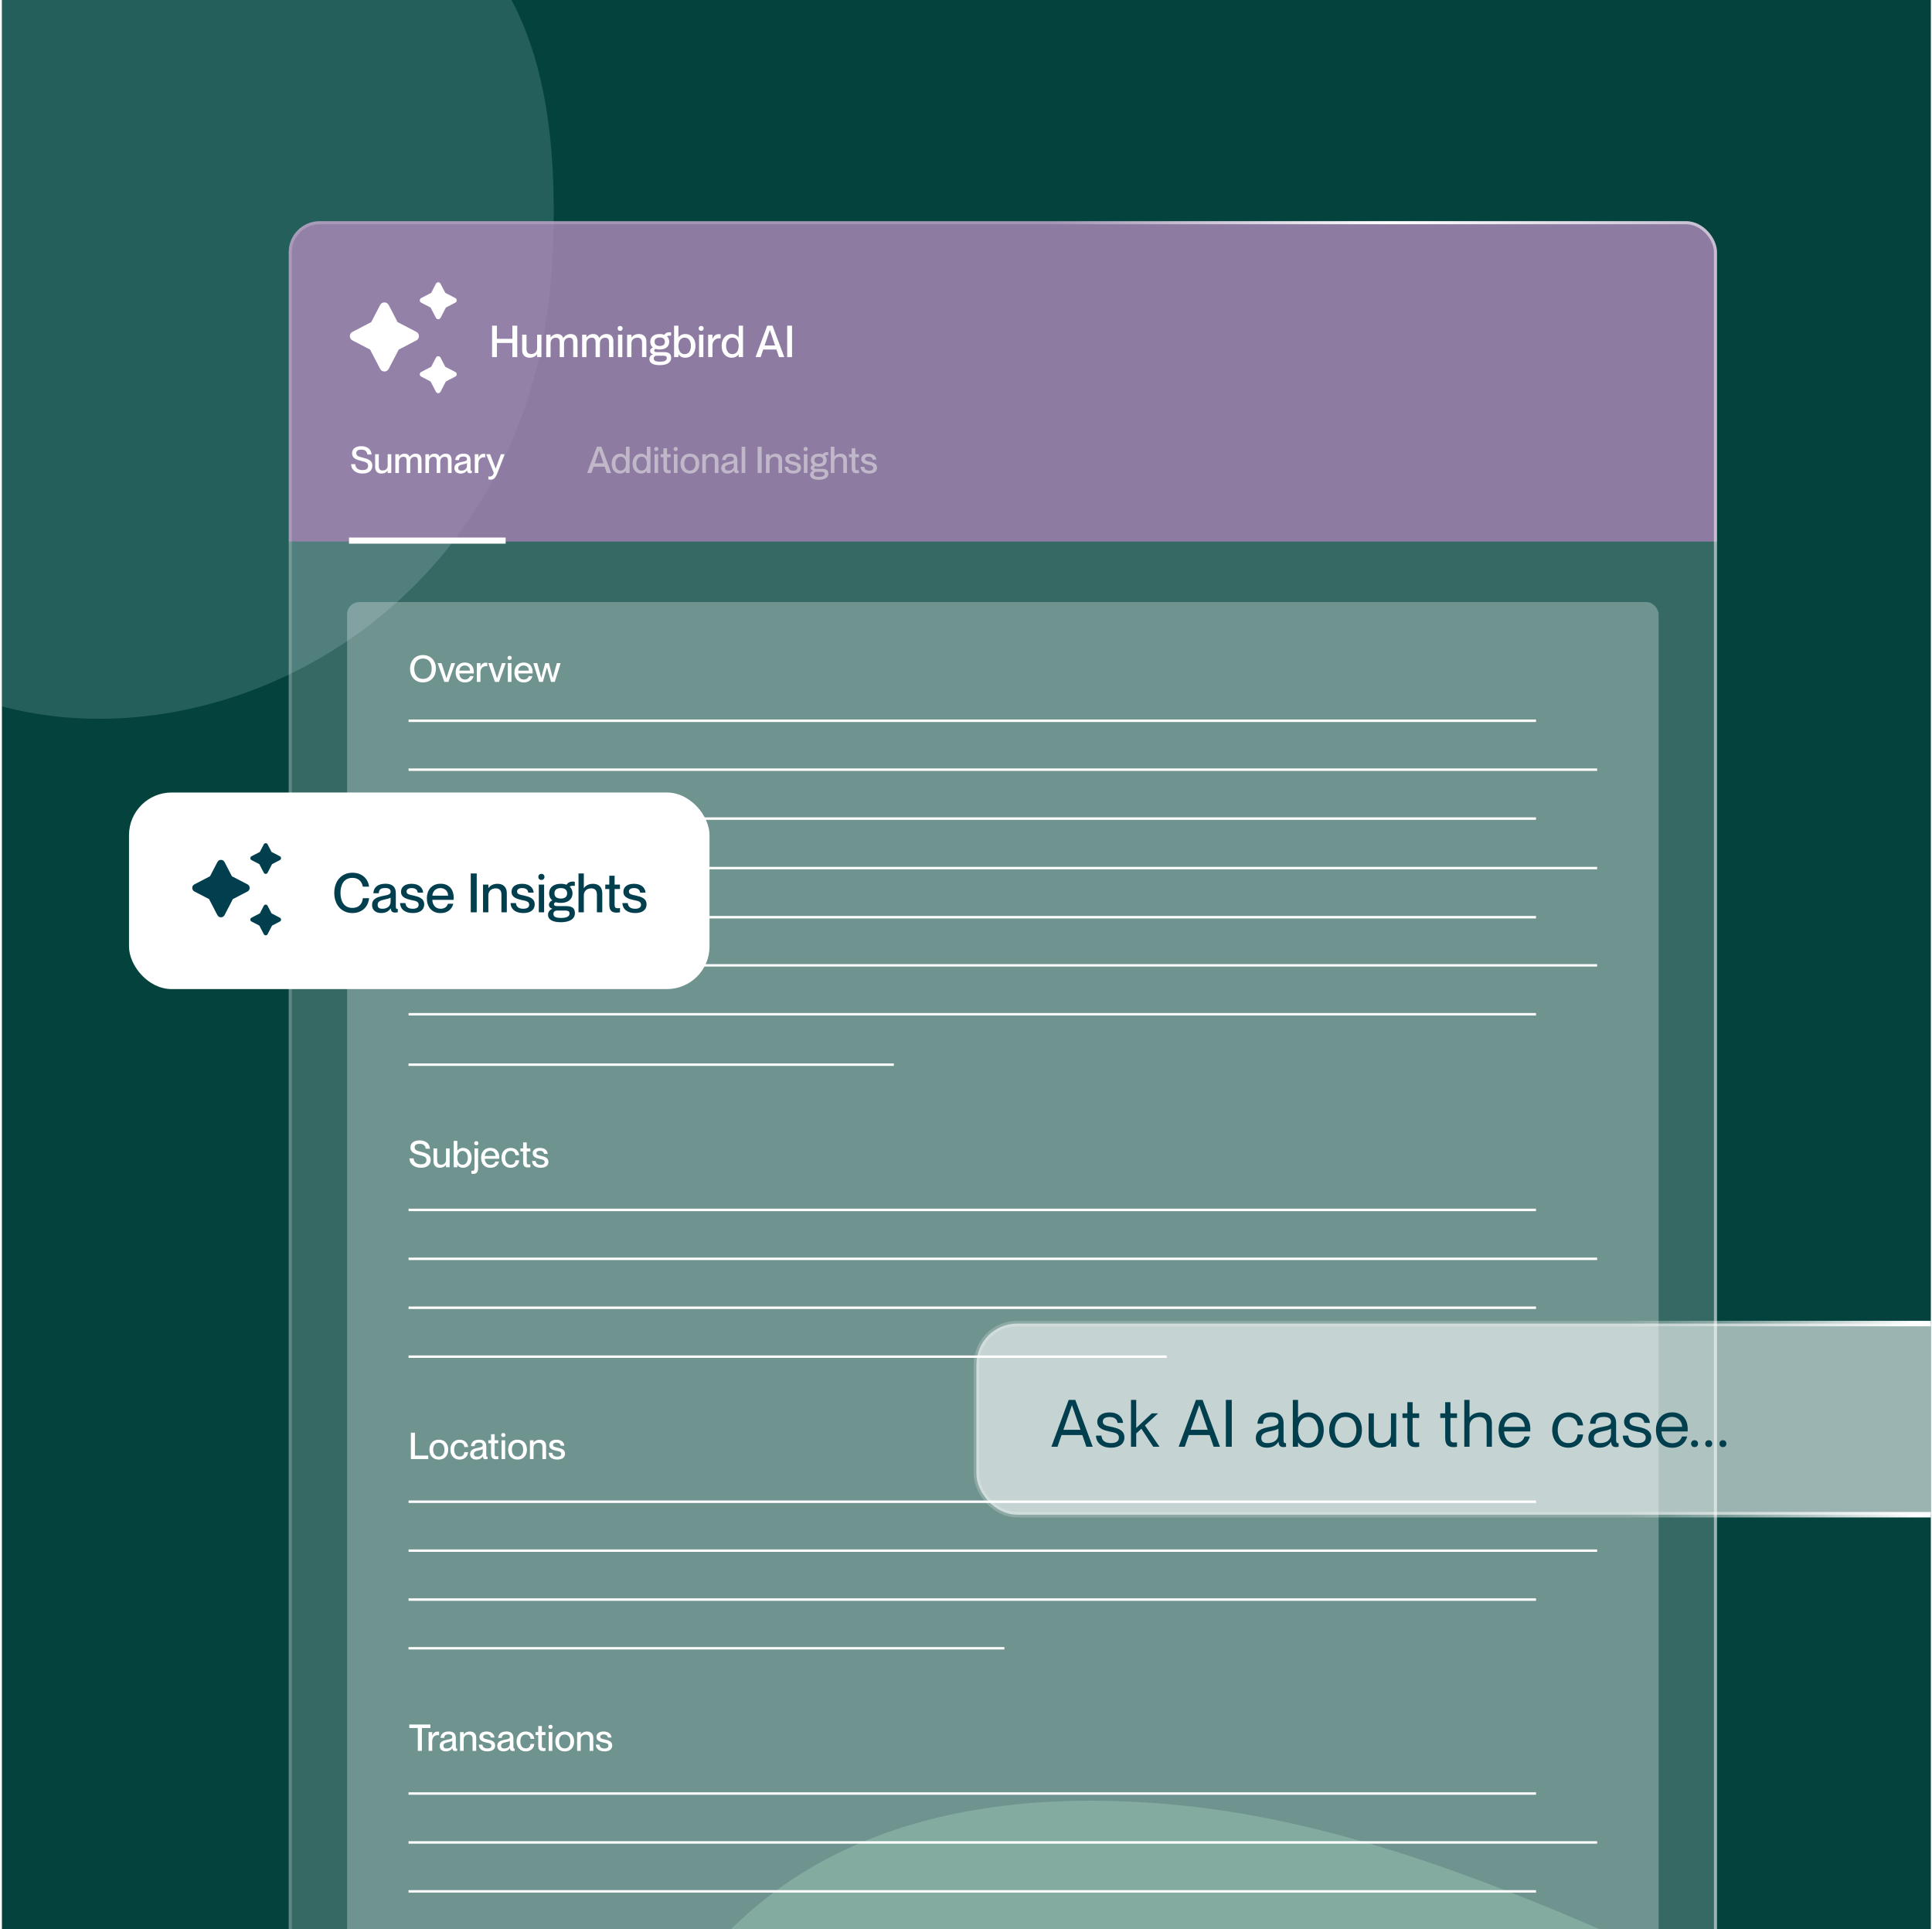
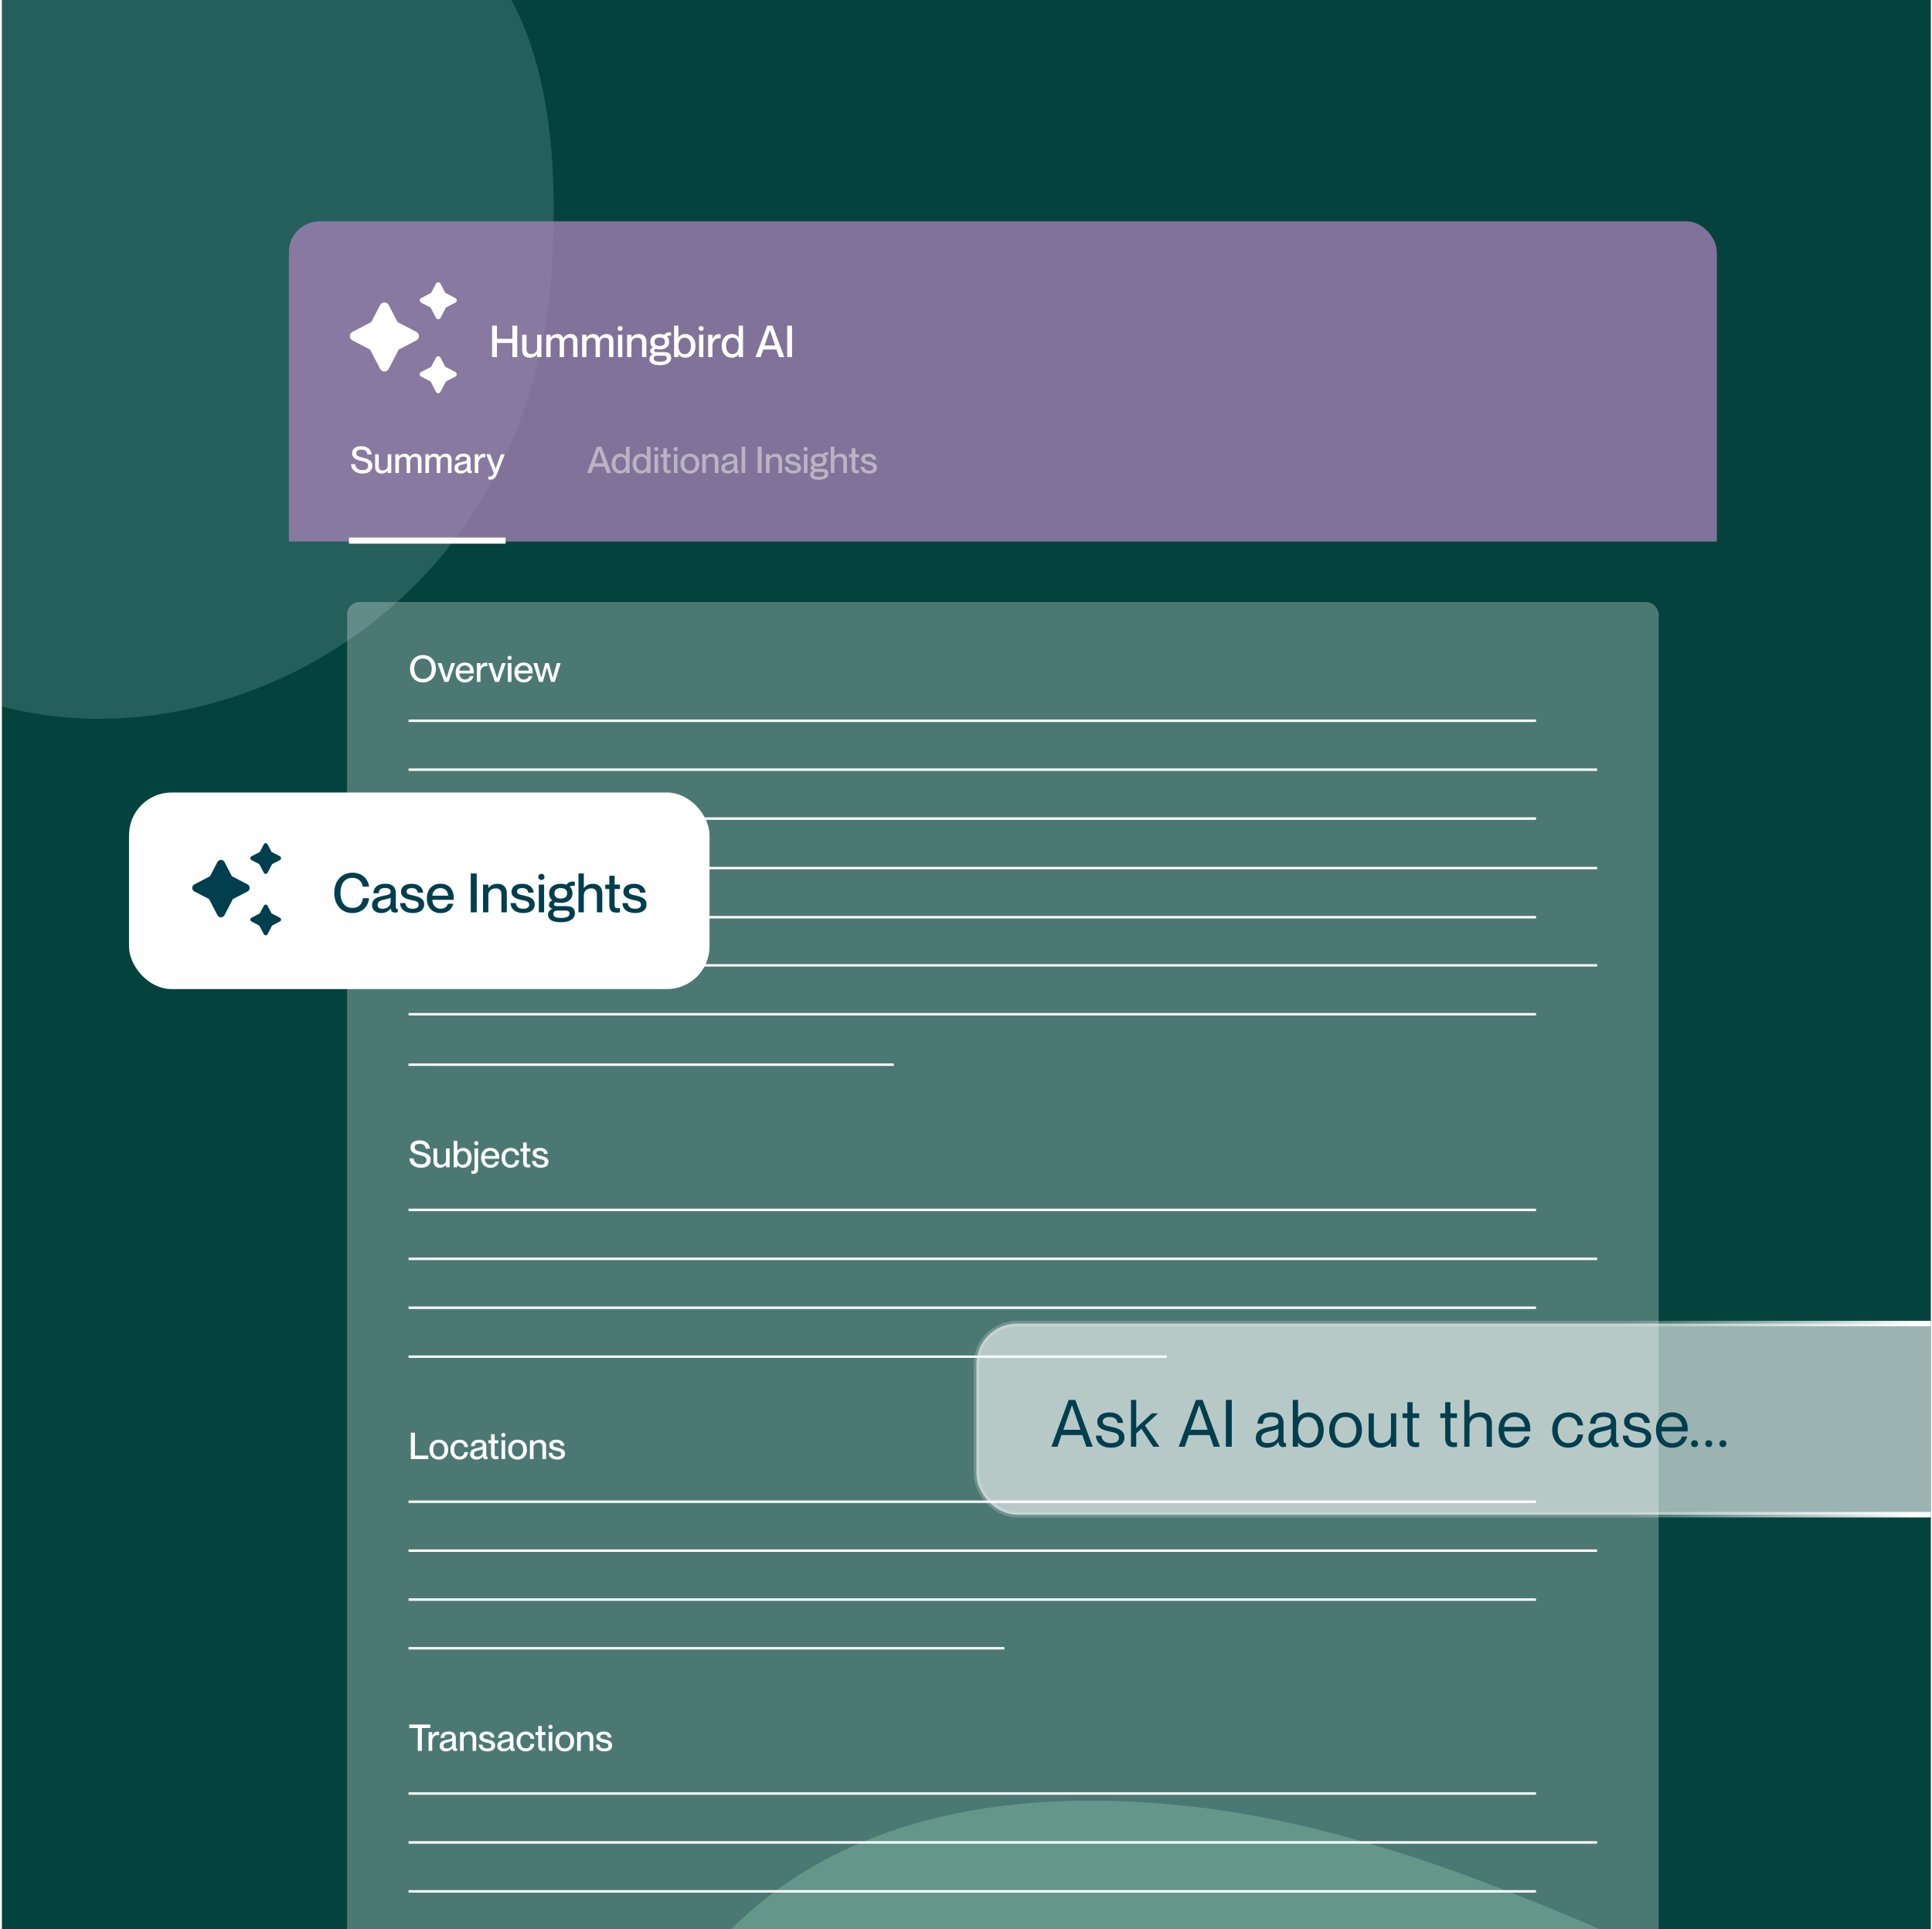
<svg xmlns="http://www.w3.org/2000/svg" width="629" height="628" viewBox="0 0 629 628" fill="none">
  <g clip-path="url(#clip0_771_10681)">
    <rect width="628" height="628" transform="translate(0.621)" fill="#04433D" />
    <g opacity="0.17" filter="url(#filter0_f_771_10681)">
      <path d="M179.74 86.51C171.15 233.995 -2.096 278.384 -60.798 185.31C-144.796 102.738 -268.692 -104.219 -92.297 -271.464C128.196 -480.52 466.095 -271.464 441.755 -169.799C417.414 -68.135 161.127 -192.71 126.764 -101.068C92.401 -9.427 188.33 -60.975 179.74 86.51Z" fill="#C2E5F1" />
    </g>
    <g opacity="0.6" filter="url(#filter1_f_771_10681)">
      <path d="M383.389 587.633C205.387 570.59 180.77 712.613 194.026 803.507C517.838 1371.6 1165.46 994.765 1447.61 875.466C1729.77 756.167 1396.49 235.416 1065.1 138.84C733.712 42.264 957.162 517.568 849.224 659.591C741.287 801.614 561.391 604.675 383.389 587.633Z" fill="url(#paint0_linear_771_10681)" />
    </g>
    <g clip-path="url(#clip1_771_10681)">
-       <rect x="94" y="72" width="465" height="629" rx="10.066" fill="white" fill-opacity="0.2" />
      <g opacity="0.75">
        <rect width="465" height="104.307" transform="translate(94 72)" fill="#AA81B7" />
      </g>
      <g opacity="0.3">
        <rect x="113" y="196" width="427" height="505" rx="3.981" fill="#F4F4F1" />
      </g>
      <line x1="133.016" y1="234.645" x2="500.079" y2="234.645" stroke="white" stroke-width="0.796" />
      <line x1="133.016" y1="250.571" x2="519.985" y2="250.571" stroke="white" stroke-width="0.796" />
      <line x1="133.016" y1="282.602" x2="519.985" y2="282.602" stroke="white" stroke-width="0.796" />
      <line x1="133.016" y1="266.493" x2="500.079" y2="266.493" stroke="white" stroke-width="0.796" />
      <line x1="133.016" y1="298.602" x2="500.079" y2="298.602" stroke="white" stroke-width="0.796" />
      <line x1="133.016" y1="314.27" x2="519.985" y2="314.27" stroke="white" stroke-width="0.796" />
      <line x1="133.016" y1="330.192" x2="500.079" y2="330.192" stroke="white" stroke-width="0.796" />
      <line x1="133" y1="346.602" x2="291" y2="346.602" stroke="white" stroke-width="0.796" />
      <line x1="133.016" y1="393.891" x2="500.079" y2="393.891" stroke="white" stroke-width="0.796" />
      <line x1="133.016" y1="488.891" x2="500.079" y2="488.891" stroke="white" stroke-width="0.796" />
      <line x1="133.016" y1="583.891" x2="500.079" y2="583.891" stroke="white" stroke-width="0.796" />
      <line x1="133.016" y1="409.817" x2="519.985" y2="409.817" stroke="white" stroke-width="0.796" />
      <line x1="133.016" y1="504.817" x2="519.985" y2="504.817" stroke="white" stroke-width="0.796" />
      <line x1="133.016" y1="599.817" x2="519.985" y2="599.817" stroke="white" stroke-width="0.796" />
      <line x1="133.016" y1="425.743" x2="500.079" y2="425.743" stroke="white" stroke-width="0.796" />
      <line x1="133.016" y1="520.743" x2="500.079" y2="520.742" stroke="white" stroke-width="0.796" />
      <line x1="133.016" y1="615.743" x2="500.079" y2="615.742" stroke="white" stroke-width="0.796" />
      <line x1="133.016" y1="441.664" x2="379.848" y2="441.664" stroke="white" stroke-width="0.796" />
      <line x1="133" y1="536.602" x2="327" y2="536.602" stroke="white" stroke-width="0.796" />
      <path d="M137.704 222.168C135.148 222.168 133.504 220.284 133.504 217.704C133.504 215.124 135.148 213.252 137.704 213.252C140.272 213.252 141.916 215.124 141.916 217.704C141.916 220.284 140.272 222.168 137.704 222.168ZM134.872 217.704C134.872 219.468 135.688 221.028 137.704 221.028C139.732 221.028 140.548 219.468 140.548 217.704C140.548 215.94 139.732 214.392 137.704 214.392C135.688 214.392 134.872 215.94 134.872 217.704ZM144.666 222L142.482 215.88H143.742L145.338 220.788H145.362L146.934 215.88H148.17L145.986 222H144.666ZM151.361 222.18C149.417 222.18 148.337 220.8 148.337 218.928C148.337 217.008 149.489 215.688 151.361 215.688C153.221 215.688 154.265 216.912 154.265 218.808C154.265 218.976 154.265 219.156 154.253 219.252H149.549C149.573 220.272 150.173 221.22 151.385 221.22C152.465 221.22 152.873 220.524 152.993 220.116H154.181C153.869 221.292 152.969 222.18 151.361 222.18ZM149.549 218.328H153.029C153.029 217.368 152.369 216.648 151.325 216.648C150.341 216.648 149.621 217.32 149.549 218.328ZM156.421 218.832V222H155.245V215.88H156.421V217.044H156.445C156.757 216.276 157.261 215.736 158.089 215.736C158.305 215.736 158.473 215.748 158.653 215.772V216.9C158.497 216.876 158.389 216.864 158.257 216.864C157.189 216.864 156.421 217.668 156.421 218.832ZM161.143 222L158.959 215.88H160.219L161.815 220.788H161.839L163.411 215.88H164.647L162.463 222H161.143ZM165.335 222V215.88H166.511V222H165.335ZM165.227 214.176C165.227 213.816 165.479 213.504 165.911 213.504C166.355 213.504 166.595 213.816 166.595 214.176C166.595 214.536 166.355 214.848 165.911 214.848C165.479 214.848 165.227 214.536 165.227 214.176ZM170.509 222.18C168.565 222.18 167.485 220.8 167.485 218.928C167.485 217.008 168.637 215.688 170.509 215.688C172.369 215.688 173.413 216.912 173.413 218.808C173.413 218.976 173.413 219.156 173.401 219.252H168.697C168.721 220.272 169.321 221.22 170.533 221.22C171.613 221.22 172.021 220.524 172.141 220.116H173.329C173.017 221.292 172.117 222.18 170.509 222.18ZM168.697 218.328H172.177C172.177 217.368 171.517 216.648 170.473 216.648C169.489 216.648 168.769 217.32 168.697 218.328ZM175.528 222L173.632 215.88H174.904L176.2 220.62H176.224L177.496 215.88H178.684L179.956 220.62H179.992L181.288 215.88H182.524L180.616 222H179.404L178.084 217.284H178.06L176.74 222H175.528Z" fill="white" />
      <path d="M137.08 380.168C134.908 380.168 133.372 379.04 133.288 377.108H134.656C134.752 378.26 135.436 379.04 137.044 379.04C138.412 379.04 138.844 378.44 138.844 377.66C138.844 376.568 138.004 376.412 136.444 376.016C135.1 375.656 133.624 375.224 133.624 373.592C133.624 372.104 134.776 371.252 136.624 371.252C138.58 371.252 139.852 372.248 139.984 373.976H138.604C138.472 372.944 137.884 372.38 136.624 372.38C135.556 372.38 134.992 372.776 134.992 373.52C134.992 374.48 135.904 374.684 137.008 374.96C138.664 375.38 140.224 375.776 140.224 377.588C140.224 379.064 139.216 380.168 137.08 380.168ZM143.174 380.168C142.046 380.168 141.134 379.52 141.134 378.116V373.88H142.322V377.792C142.322 378.62 142.682 379.172 143.558 379.172C144.566 379.172 145.214 378.56 145.214 377.636V373.88H146.39V380H145.214V379.232H145.19C144.866 379.7 144.23 380.168 143.174 380.168ZM150.794 380.168C149.834 380.168 149.246 379.736 148.91 379.244H148.886V380H147.71V371.42H148.886V374.6H148.91C149.246 374.168 149.834 373.7 150.794 373.7C152.354 373.7 153.542 374.924 153.542 376.94C153.542 378.956 152.354 380.168 150.794 380.168ZM148.898 376.94C148.898 378.32 149.546 379.196 150.602 379.196C151.754 379.196 152.306 378.14 152.306 376.94C152.306 375.74 151.754 374.684 150.602 374.684C149.546 374.684 148.898 375.548 148.898 376.94ZM154.195 382.172C153.943 382.172 153.763 382.148 153.463 382.1V381.128C153.667 381.152 153.763 381.164 153.931 381.164C154.303 381.164 154.483 380.96 154.483 380.276V373.88H155.659V380.324C155.659 381.632 155.059 382.172 154.195 382.172ZM154.387 372.176C154.387 371.816 154.639 371.504 155.071 371.504C155.515 371.504 155.755 371.816 155.755 372.176C155.755 372.536 155.515 372.848 155.071 372.848C154.639 372.848 154.387 372.536 154.387 372.176ZM159.646 380.18C157.702 380.18 156.622 378.8 156.622 376.928C156.622 375.008 157.774 373.688 159.646 373.688C161.506 373.688 162.55 374.912 162.55 376.808C162.55 376.976 162.55 377.156 162.538 377.252H157.834C157.858 378.272 158.458 379.22 159.67 379.22C160.75 379.22 161.158 378.524 161.278 378.116H162.466C162.154 379.292 161.254 380.18 159.646 380.18ZM157.834 376.328H161.314C161.314 375.368 160.654 374.648 159.61 374.648C158.626 374.648 157.906 375.32 157.834 376.328ZM166.278 380.18C164.454 380.18 163.266 378.86 163.266 376.94C163.266 375.02 164.454 373.7 166.266 373.7C167.838 373.7 168.882 374.72 169.026 376.1H167.802C167.754 375.464 167.394 374.672 166.266 374.672C164.97 374.672 164.49 375.788 164.49 376.94C164.49 378.092 164.97 379.196 166.266 379.196C167.394 379.196 167.754 378.428 167.802 377.732H169.026C168.942 379.136 167.838 380.18 166.278 380.18ZM171.923 380.072C170.927 380.072 170.315 379.688 170.315 378.272V374.852H169.427V373.88H170.315V371.912H171.491V373.88H172.667V374.852H171.491V378.308C171.491 378.956 171.671 379.1 172.175 379.1C172.367 379.1 172.463 379.088 172.679 379.052V380C172.367 380.06 172.187 380.072 171.923 380.072ZM176.033 380.168C174.173 380.168 173.249 379.208 173.213 377.96H174.401C174.461 378.668 174.881 379.22 176.021 379.22C177.053 379.22 177.329 378.764 177.329 378.32C177.329 377.552 176.513 377.468 175.721 377.3C174.653 377.048 173.429 376.736 173.429 375.464C173.429 374.408 174.281 373.7 175.769 373.7C177.437 373.7 178.241 374.6 178.325 375.656H177.137C177.053 375.188 176.813 374.648 175.781 374.648C175.001 374.648 174.653 374.96 174.653 375.416C174.653 376.052 175.337 376.112 176.213 376.304C177.329 376.568 178.553 376.892 178.553 378.26C178.553 379.448 177.641 380.168 176.033 380.168Z" fill="white" />
      <path d="M133.768 475V466.42H135.088V473.86H139.432V475H133.768ZM142.865 475.18C140.957 475.18 139.805 473.86 139.805 471.94C139.805 470.032 140.957 468.688 142.865 468.688C144.773 468.688 145.925 470.02 145.925 471.928C145.925 473.848 144.773 475.18 142.865 475.18ZM141.029 471.94C141.029 473.212 141.605 474.208 142.865 474.208C144.113 474.208 144.701 473.212 144.701 471.94C144.701 470.656 144.113 469.672 142.865 469.672C141.605 469.672 141.029 470.656 141.029 471.94ZM149.649 475.18C147.825 475.18 146.637 473.86 146.637 471.94C146.637 470.02 147.825 468.7 149.637 468.7C151.209 468.7 152.253 469.72 152.397 471.1H151.173C151.125 470.464 150.765 469.672 149.637 469.672C148.341 469.672 147.861 470.788 147.861 471.94C147.861 473.092 148.341 474.196 149.637 474.196C150.765 474.196 151.125 473.428 151.173 472.732H152.397C152.313 474.136 151.209 475.18 149.649 475.18ZM155.063 475.168C153.839 475.168 153.059 474.46 153.059 473.416C153.059 472.048 154.091 471.64 155.615 471.352C156.575 471.172 157.163 471.052 157.163 470.452C157.163 470.008 156.899 469.636 155.999 469.636C154.931 469.636 154.607 469.972 154.547 470.788H153.347C153.407 469.612 154.175 468.688 156.047 468.688C157.307 468.688 158.315 469.216 158.315 470.8V473.608C158.315 474.052 158.375 474.28 158.603 474.28C158.639 474.28 158.675 474.28 158.747 474.268V474.988C158.543 475.036 158.339 475.06 158.147 475.06C157.571 475.06 157.247 474.832 157.187 474.136H157.163C156.755 474.772 156.059 475.168 155.063 475.168ZM154.295 473.332C154.295 473.908 154.595 474.22 155.327 474.22C156.383 474.22 157.163 473.68 157.163 472.612V471.736C156.971 471.916 156.443 472.048 155.819 472.18C154.739 472.396 154.295 472.696 154.295 473.332ZM161.482 475.072C160.486 475.072 159.874 474.688 159.874 473.272V469.852H158.986V468.88H159.874V466.912H161.05V468.88H162.226V469.852H161.05V473.308C161.05 473.956 161.23 474.1 161.734 474.1C161.926 474.1 162.022 474.088 162.238 474.052V475C161.926 475.06 161.746 475.072 161.482 475.072ZM163.284 475V468.88H164.46V475H163.284ZM163.176 467.176C163.176 466.816 163.428 466.504 163.86 466.504C164.304 466.504 164.544 466.816 164.544 467.176C164.544 467.536 164.304 467.848 163.86 467.848C163.428 467.848 163.176 467.536 163.176 467.176ZM168.494 475.18C166.586 475.18 165.434 473.86 165.434 471.94C165.434 470.032 166.586 468.688 168.494 468.688C170.402 468.688 171.554 470.02 171.554 471.928C171.554 473.848 170.402 475.18 168.494 475.18ZM166.658 471.94C166.658 473.212 167.234 474.208 168.494 474.208C169.742 474.208 170.33 473.212 170.33 471.94C170.33 470.656 169.742 469.672 168.494 469.672C167.234 469.672 166.658 470.656 166.658 471.94ZM176.598 471.076C176.598 470.26 176.238 469.708 175.362 469.708C174.354 469.708 173.706 470.32 173.706 471.244V475H172.53V468.88H173.706V469.648H173.73C174.054 469.18 174.69 468.7 175.746 468.7C176.874 468.7 177.786 469.348 177.786 470.752V475H176.598V471.076ZM181.436 475.168C179.576 475.168 178.652 474.208 178.616 472.96H179.804C179.864 473.668 180.284 474.22 181.424 474.22C182.456 474.22 182.732 473.764 182.732 473.32C182.732 472.552 181.916 472.468 181.124 472.3C180.056 472.048 178.832 471.736 178.832 470.464C178.832 469.408 179.684 468.7 181.172 468.7C182.84 468.7 183.644 469.6 183.728 470.656H182.54C182.456 470.188 182.216 469.648 181.184 469.648C180.404 469.648 180.056 469.96 180.056 470.416C180.056 471.052 180.74 471.112 181.616 471.304C182.732 471.568 183.956 471.892 183.956 473.26C183.956 474.448 183.044 475.168 181.436 475.168Z" fill="white" />
      <path d="M136.024 570V562.56H133.252V561.42H140.128V562.56H137.356V570H136.024ZM140.718 566.832V570H139.542V563.88H140.718V565.044H140.742C141.054 564.276 141.558 563.736 142.386 563.736C142.602 563.736 142.77 563.748 142.95 563.772V564.9C142.794 564.876 142.686 564.864 142.554 564.864C141.486 564.864 140.718 565.668 140.718 566.832ZM145.149 570.168C143.925 570.168 143.145 569.46 143.145 568.416C143.145 567.048 144.177 566.64 145.701 566.352C146.661 566.172 147.249 566.052 147.249 565.452C147.249 565.008 146.985 564.636 146.085 564.636C145.017 564.636 144.693 564.972 144.633 565.788H143.433C143.493 564.612 144.261 563.688 146.133 563.688C147.393 563.688 148.401 564.216 148.401 565.8V568.608C148.401 569.052 148.461 569.28 148.689 569.28C148.725 569.28 148.761 569.28 148.833 569.268V569.988C148.629 570.036 148.425 570.06 148.233 570.06C147.657 570.06 147.333 569.832 147.273 569.136H147.249C146.841 569.772 146.145 570.168 145.149 570.168ZM144.381 568.332C144.381 568.908 144.681 569.22 145.413 569.22C146.469 569.22 147.249 568.68 147.249 567.612V566.736C147.057 566.916 146.529 567.048 145.905 567.18C144.825 567.396 144.381 567.696 144.381 568.332ZM153.852 566.076C153.852 565.26 153.492 564.708 152.616 564.708C151.608 564.708 150.96 565.32 150.96 566.244V570H149.784V563.88H150.96V564.648H150.984C151.308 564.18 151.944 563.7 153 563.7C154.128 563.7 155.04 564.348 155.04 565.752V570H153.852V566.076ZM158.689 570.168C156.829 570.168 155.905 569.208 155.869 567.96H157.057C157.117 568.668 157.537 569.22 158.677 569.22C159.709 569.22 159.985 568.764 159.985 568.32C159.985 567.552 159.169 567.468 158.377 567.3C157.309 567.048 156.085 566.736 156.085 565.464C156.085 564.408 156.937 563.7 158.425 563.7C160.093 563.7 160.897 564.6 160.981 565.656H159.793C159.709 565.188 159.469 564.648 158.437 564.648C157.657 564.648 157.309 564.96 157.309 565.416C157.309 566.052 157.993 566.112 158.869 566.304C159.985 566.568 161.209 566.892 161.209 568.26C161.209 569.448 160.297 570.168 158.689 570.168ZM163.899 570.168C162.675 570.168 161.895 569.46 161.895 568.416C161.895 567.048 162.927 566.64 164.451 566.352C165.411 566.172 165.999 566.052 165.999 565.452C165.999 565.008 165.735 564.636 164.835 564.636C163.767 564.636 163.443 564.972 163.383 565.788H162.183C162.243 564.612 163.011 563.688 164.883 563.688C166.143 563.688 167.151 564.216 167.151 565.8V568.608C167.151 569.052 167.211 569.28 167.439 569.28C167.475 569.28 167.511 569.28 167.583 569.268V569.988C167.379 570.036 167.175 570.06 166.983 570.06C166.407 570.06 166.083 569.832 166.023 569.136H165.999C165.591 569.772 164.895 570.168 163.899 570.168ZM163.131 568.332C163.131 568.908 163.431 569.22 164.163 569.22C165.219 569.22 165.999 568.68 165.999 567.612V566.736C165.807 566.916 165.279 567.048 164.655 567.18C163.575 567.396 163.131 567.696 163.131 568.332ZM171.2 570.18C169.376 570.18 168.188 568.86 168.188 566.94C168.188 565.02 169.376 563.7 171.188 563.7C172.76 563.7 173.804 564.72 173.948 566.1H172.724C172.676 565.464 172.316 564.672 171.188 564.672C169.892 564.672 169.412 565.788 169.412 566.94C169.412 568.092 169.892 569.196 171.188 569.196C172.316 569.196 172.676 568.428 172.724 567.732H173.948C173.864 569.136 172.76 570.18 171.2 570.18ZM176.845 570.072C175.849 570.072 175.237 569.688 175.237 568.272V564.852H174.349V563.88H175.237V561.912H176.413V563.88H177.589V564.852H176.413V568.308C176.413 568.956 176.593 569.1 177.097 569.1C177.289 569.1 177.385 569.088 177.601 569.052V570C177.289 570.06 177.109 570.072 176.845 570.072ZM178.647 570V563.88H179.823V570H178.647ZM178.539 562.176C178.539 561.816 178.791 561.504 179.223 561.504C179.667 561.504 179.907 561.816 179.907 562.176C179.907 562.536 179.667 562.848 179.223 562.848C178.791 562.848 178.539 562.536 178.539 562.176ZM183.858 570.18C181.95 570.18 180.798 568.86 180.798 566.94C180.798 565.032 181.95 563.688 183.858 563.688C185.766 563.688 186.918 565.02 186.918 566.928C186.918 568.848 185.766 570.18 183.858 570.18ZM182.021 566.94C182.021 568.212 182.598 569.208 183.858 569.208C185.106 569.208 185.694 568.212 185.694 566.94C185.694 565.656 185.106 564.672 183.858 564.672C182.598 564.672 182.021 565.656 182.021 566.94ZM191.962 566.076C191.962 565.26 191.602 564.708 190.726 564.708C189.718 564.708 189.07 565.32 189.07 566.244V570H187.894V563.88H189.07V564.648H189.094C189.418 564.18 190.054 563.7 191.11 563.7C192.238 563.7 193.15 564.348 193.15 565.752V570H191.962V566.076ZM196.799 570.168C194.939 570.168 194.015 569.208 193.979 567.96H195.167C195.227 568.668 195.647 569.22 196.787 569.22C197.819 569.22 198.095 568.764 198.095 568.32C198.095 567.552 197.279 567.468 196.487 567.3C195.419 567.048 194.195 566.736 194.195 565.464C194.195 564.408 195.047 563.7 196.535 563.7C198.203 563.7 199.007 564.6 199.091 565.656H197.903C197.819 565.188 197.579 564.648 196.547 564.648C195.767 564.648 195.419 564.96 195.419 565.416C195.419 566.052 196.103 566.112 196.979 566.304C198.095 566.568 199.319 566.892 199.319 568.26C199.319 569.448 198.407 570.168 196.799 570.168Z" fill="white" />
      <path d="M160.208 116.258V106.016H161.784V110.299H166.812V106.016H168.402V116.258H166.812V111.66H161.784V116.258H160.208ZM172.43 116.458C171.083 116.458 169.994 115.685 169.994 114.009V108.952H171.413V113.622C171.413 114.61 171.842 115.269 172.888 115.269C174.091 115.269 174.865 114.539 174.865 113.436V108.952H176.269V116.258H174.865V115.341H174.836C174.45 115.9 173.69 116.458 172.43 116.458ZM182.227 111.574C182.227 110.599 182.027 109.941 180.953 109.941C179.907 109.941 179.248 110.671 179.248 111.774V116.258H177.844V108.952H179.248V109.869H179.277C179.663 109.31 180.337 108.737 181.44 108.737C182.457 108.737 183.073 109.196 183.373 110.012H183.402C183.932 109.31 184.663 108.737 185.794 108.737C187.27 108.737 188.015 109.625 188.015 111.187V116.258H186.611V111.574C186.611 110.599 186.41 109.941 185.336 109.941C184.29 109.941 183.631 110.671 183.631 111.774V116.258H182.227V111.574ZM193.908 111.574C193.908 110.599 193.708 109.941 192.633 109.941C191.588 109.941 190.929 110.671 190.929 111.774V116.258H189.525V108.952H190.929V109.869H190.957C191.344 109.31 192.018 108.737 193.121 108.737C194.138 108.737 194.754 109.196 195.054 110.012H195.083C195.613 109.31 196.344 108.737 197.475 108.737C198.951 108.737 199.696 109.625 199.696 111.187V116.258H198.292V111.574C198.292 110.599 198.091 109.941 197.017 109.941C195.971 109.941 195.312 110.671 195.312 111.774V116.258H193.908V111.574ZM201.206 116.258V108.952H202.61V116.258H201.206ZM201.077 106.918C201.077 106.488 201.378 106.116 201.894 106.116C202.424 106.116 202.71 106.488 202.71 106.918C202.71 107.348 202.424 107.72 201.894 107.72C201.378 107.72 201.077 107.348 201.077 106.918ZM209.028 111.574C209.028 110.599 208.598 109.941 207.552 109.941C206.349 109.941 205.575 110.671 205.575 111.774V116.258H204.172V108.952H205.575V109.869H205.604C205.991 109.31 206.75 108.737 208.011 108.737C209.357 108.737 210.446 109.511 210.446 111.187V116.258H209.028V111.574ZM214.774 118.879C212.754 118.879 211.422 118.263 211.422 116.888C211.422 116.014 212.066 115.484 212.625 115.327C211.995 115.198 211.651 114.754 211.651 114.267C211.651 113.823 211.937 113.364 212.553 113.121C212.009 112.691 211.708 112.046 211.708 111.258C211.708 109.711 212.868 108.737 214.788 108.737C215.361 108.737 215.862 108.823 216.292 108.981C216.65 108.436 217.194 108.15 217.939 108.15C218.111 108.15 218.298 108.179 218.484 108.207V109.296C218.326 109.267 218.183 109.253 218.025 109.253C217.682 109.253 217.366 109.31 217.152 109.496C217.624 109.926 217.882 110.528 217.882 111.258C217.882 112.806 216.707 113.78 214.788 113.78C214.315 113.78 213.885 113.722 213.499 113.608C213.155 113.665 212.983 113.851 212.983 114.138C212.983 114.467 213.255 114.625 213.828 114.625H215.977C217.495 114.625 218.512 114.954 218.512 116.487C218.512 118.134 216.951 118.879 214.774 118.879ZM212.84 116.702C212.84 117.547 213.714 117.748 214.817 117.748C216.12 117.748 217.094 117.49 217.094 116.573C217.094 116.086 216.822 115.799 215.877 115.799H213.814C213.155 115.799 212.84 116.172 212.84 116.702ZM213.112 111.258C213.112 112.147 213.714 112.634 214.788 112.634C215.877 112.634 216.464 112.147 216.464 111.258C216.464 110.356 215.862 109.869 214.788 109.869C213.714 109.869 213.112 110.356 213.112 111.258ZM223.143 116.458C221.997 116.458 221.295 115.943 220.894 115.355H220.866V116.258H219.462V106.016H220.866V109.812H220.894C221.295 109.296 221.997 108.737 223.143 108.737C225.005 108.737 226.424 110.198 226.424 112.605C226.424 115.012 225.005 116.458 223.143 116.458ZM220.88 112.605C220.88 114.252 221.653 115.298 222.914 115.298C224.289 115.298 224.948 114.037 224.948 112.605C224.948 111.172 224.289 109.912 222.914 109.912C221.653 109.912 220.88 110.943 220.88 112.605ZM227.589 116.258V108.952H228.993V116.258H227.589ZM227.46 106.918C227.46 106.488 227.761 106.116 228.277 106.116C228.807 106.116 229.094 106.488 229.094 106.918C229.094 107.348 228.807 107.72 228.277 107.72C227.761 107.72 227.46 107.348 227.46 106.918ZM231.959 112.476V116.258H230.555V108.952H231.959V110.342H231.988C232.36 109.425 232.962 108.78 233.95 108.78C234.208 108.78 234.409 108.795 234.623 108.823V110.17C234.437 110.141 234.308 110.127 234.151 110.127C232.876 110.127 231.959 111.087 231.959 112.476ZM238.206 116.458C236.344 116.458 234.94 115.012 234.94 112.605C234.94 110.198 236.344 108.737 238.206 108.737C239.352 108.737 240.069 109.267 240.455 109.84H240.484V106.016H241.902V116.258H240.484V115.398H240.455C240.069 115.914 239.352 116.458 238.206 116.458ZM236.401 112.605C236.401 114.037 237.06 115.298 238.436 115.298C239.696 115.298 240.484 114.252 240.484 112.605C240.484 110.943 239.696 109.912 238.436 109.912C237.06 109.912 236.401 111.172 236.401 112.605ZM245.986 116.258L249.796 106.016H251.501L255.34 116.258H253.621L252.79 113.794H248.479L247.648 116.258H245.986ZM248.937 112.462H252.346L250.656 107.477H250.627L248.937 112.462ZM256.285 116.258V106.016H257.861V116.258H256.285Z" fill="white" />
      <path d="M118.08 154.168C115.908 154.168 114.372 153.04 114.288 151.108H115.656C115.752 152.26 116.436 153.04 118.044 153.04C119.412 153.04 119.844 152.44 119.844 151.66C119.844 150.568 119.004 150.412 117.444 150.016C116.1 149.656 114.624 149.224 114.624 147.592C114.624 146.104 115.776 145.252 117.624 145.252C119.58 145.252 120.852 146.248 120.984 147.976H119.604C119.472 146.944 118.884 146.38 117.624 146.38C116.556 146.38 115.992 146.776 115.992 147.52C115.992 148.48 116.904 148.684 118.008 148.96C119.664 149.38 121.224 149.776 121.224 151.588C121.224 153.064 120.216 154.168 118.08 154.168ZM124.174 154.168C123.046 154.168 122.134 153.52 122.134 152.116V147.88H123.322V151.792C123.322 152.62 123.682 153.172 124.558 153.172C125.566 153.172 126.214 152.56 126.214 151.636V147.88H127.39V154H126.214V153.232H126.19C125.866 153.7 125.23 154.168 124.174 154.168ZM132.382 150.076C132.382 149.26 132.214 148.708 131.314 148.708C130.438 148.708 129.886 149.32 129.886 150.244V154H128.71V147.88H129.886V148.648H129.91C130.234 148.18 130.798 147.7 131.722 147.7C132.574 147.7 133.09 148.084 133.342 148.768H133.366C133.81 148.18 134.422 147.7 135.37 147.7C136.606 147.7 137.23 148.444 137.23 149.752V154H136.054V150.076C136.054 149.26 135.886 148.708 134.986 148.708C134.11 148.708 133.558 149.32 133.558 150.244V154H132.382V150.076ZM142.167 150.076C142.167 149.26 141.999 148.708 141.099 148.708C140.223 148.708 139.671 149.32 139.671 150.244V154H138.495V147.88H139.671V148.648H139.695C140.019 148.18 140.583 147.7 141.507 147.7C142.359 147.7 142.875 148.084 143.127 148.768H143.151C143.595 148.18 144.207 147.7 145.155 147.7C146.391 147.7 147.015 148.444 147.015 149.752V154H145.839V150.076C145.839 149.26 145.671 148.708 144.771 148.708C143.895 148.708 143.343 149.32 143.343 150.244V154H142.167V150.076ZM149.938 154.168C148.714 154.168 147.934 153.46 147.934 152.416C147.934 151.048 148.966 150.64 150.49 150.352C151.45 150.172 152.038 150.052 152.038 149.452C152.038 149.008 151.774 148.636 150.874 148.636C149.806 148.636 149.482 148.972 149.422 149.788H148.222C148.282 148.612 149.05 147.688 150.922 147.688C152.182 147.688 153.19 148.216 153.19 149.8V152.608C153.19 153.052 153.25 153.28 153.478 153.28C153.514 153.28 153.55 153.28 153.622 153.268V153.988C153.418 154.036 153.214 154.06 153.022 154.06C152.446 154.06 152.122 153.832 152.062 153.136H152.038C151.63 153.772 150.934 154.168 149.938 154.168ZM149.17 152.332C149.17 152.908 149.47 153.22 150.202 153.22C151.258 153.22 152.038 152.68 152.038 151.612V150.736C151.846 150.916 151.318 151.048 150.694 151.18C149.614 151.396 149.17 151.696 149.17 152.332ZM155.749 150.832V154H154.573V147.88H155.749V149.044H155.773C156.085 148.276 156.589 147.736 157.417 147.736C157.633 147.736 157.801 147.748 157.981 147.772V148.9C157.825 148.876 157.717 148.864 157.585 148.864C156.517 148.864 155.749 149.668 155.749 150.832ZM159.751 156.148C159.487 156.148 159.307 156.124 158.995 156.064V155.104C159.199 155.128 159.307 155.14 159.499 155.14C159.979 155.14 160.519 154.9 160.771 153.94L158.287 147.88H159.571L161.359 152.56H161.383L163.075 147.88H164.299L161.887 154.144C161.287 155.656 160.699 156.148 159.751 156.148Z" fill="white" />
      <path opacity="0.5" d="M191.156 154L194.348 145.42H195.776L198.992 154H197.552L196.856 151.936H193.244L192.548 154H191.156ZM193.628 150.82H196.484L195.068 146.644H195.044L193.628 150.82ZM201.877 154.168C200.317 154.168 199.141 152.956 199.141 150.94C199.141 148.924 200.317 147.7 201.877 147.7C202.837 147.7 203.437 148.144 203.761 148.624H203.785V145.42H204.973V154H203.785V153.28H203.761C203.437 153.712 202.837 154.168 201.877 154.168ZM200.365 150.94C200.365 152.14 200.917 153.196 202.069 153.196C203.125 153.196 203.785 152.32 203.785 150.94C203.785 149.548 203.125 148.684 202.069 148.684C200.917 148.684 200.365 149.74 200.365 150.94ZM208.686 154.168C207.126 154.168 205.95 152.956 205.95 150.94C205.95 148.924 207.126 147.7 208.686 147.7C209.646 147.7 210.246 148.144 210.57 148.624H210.594V145.42H211.782V154H210.594V153.28H210.57C210.246 153.712 209.646 154.168 208.686 154.168ZM207.174 150.94C207.174 152.14 207.726 153.196 208.878 153.196C209.934 153.196 210.594 152.32 210.594 150.94C210.594 149.548 209.934 148.684 208.878 148.684C207.726 148.684 207.174 149.74 207.174 150.94ZM213.093 154V147.88H214.269V154H213.093ZM212.985 146.176C212.985 145.816 213.237 145.504 213.669 145.504C214.113 145.504 214.353 145.816 214.353 146.176C214.353 146.536 214.113 146.848 213.669 146.848C213.237 146.848 212.985 146.536 212.985 146.176ZM217.595 154.072C216.599 154.072 215.987 153.688 215.987 152.272V148.852H215.099V147.88H215.987V145.912H217.163V147.88H218.339V148.852H217.163V152.308C217.163 152.956 217.343 153.1 217.847 153.1C218.039 153.1 218.135 153.088 218.351 153.052V154C218.039 154.06 217.859 154.072 217.595 154.072ZM219.397 154V147.88H220.573V154H219.397ZM219.289 146.176C219.289 145.816 219.541 145.504 219.973 145.504C220.417 145.504 220.657 145.816 220.657 146.176C220.657 146.536 220.417 146.848 219.973 146.848C219.541 146.848 219.289 146.536 219.289 146.176ZM224.608 154.18C222.7 154.18 221.548 152.86 221.548 150.94C221.548 149.032 222.7 147.688 224.608 147.688C226.516 147.688 227.668 149.02 227.668 150.928C227.668 152.848 226.516 154.18 224.608 154.18ZM222.771 150.94C222.771 152.212 223.348 153.208 224.608 153.208C225.856 153.208 226.444 152.212 226.444 150.94C226.444 149.656 225.856 148.672 224.608 148.672C223.348 148.672 222.771 149.656 222.771 150.94ZM232.712 150.076C232.712 149.26 232.352 148.708 231.476 148.708C230.468 148.708 229.82 149.32 229.82 150.244V154H228.644V147.88H229.82V148.648H229.844C230.168 148.18 230.804 147.7 231.86 147.7C232.988 147.7 233.9 148.348 233.9 149.752V154H232.712V150.076ZM236.817 154.168C235.593 154.168 234.813 153.46 234.813 152.416C234.813 151.048 235.845 150.64 237.369 150.352C238.329 150.172 238.917 150.052 238.917 149.452C238.917 149.008 238.653 148.636 237.753 148.636C236.685 148.636 236.361 148.972 236.301 149.788H235.101C235.161 148.612 235.929 147.688 237.801 147.688C239.061 147.688 240.069 148.216 240.069 149.8V152.608C240.069 153.052 240.129 153.28 240.357 153.28C240.393 153.28 240.429 153.28 240.501 153.268V153.988C240.297 154.036 240.093 154.06 239.901 154.06C239.325 154.06 239.001 153.832 238.941 153.136H238.917C238.509 153.772 237.813 154.168 236.817 154.168ZM236.049 152.332C236.049 152.908 236.349 153.22 237.081 153.22C238.137 153.22 238.917 152.68 238.917 151.612V150.736C238.725 150.916 238.197 151.048 237.573 151.18C236.493 151.396 236.049 151.696 236.049 152.332ZM241.452 154V145.42H242.628V154H241.452ZM246.659 154V145.42H247.979V154H246.659ZM253.442 150.076C253.442 149.26 253.082 148.708 252.206 148.708C251.198 148.708 250.55 149.32 250.55 150.244V154H249.374V147.88H250.55V148.648H250.574C250.898 148.18 251.534 147.7 252.59 147.7C253.718 147.7 254.63 148.348 254.63 149.752V154H253.442V150.076ZM258.279 154.168C256.419 154.168 255.495 153.208 255.459 151.96H256.647C256.707 152.668 257.127 153.22 258.267 153.22C259.299 153.22 259.575 152.764 259.575 152.32C259.575 151.552 258.759 151.468 257.967 151.3C256.899 151.048 255.675 150.736 255.675 149.464C255.675 148.408 256.527 147.7 258.015 147.7C259.683 147.7 260.487 148.6 260.571 149.656H259.383C259.299 149.188 259.059 148.648 258.027 148.648C257.247 148.648 256.899 148.96 256.899 149.416C256.899 150.052 257.583 150.112 258.459 150.304C259.575 150.568 260.799 150.892 260.799 152.26C260.799 153.448 259.887 154.168 258.279 154.168ZM261.702 154V147.88H262.878V154H261.702ZM261.594 146.176C261.594 145.816 261.846 145.504 262.278 145.504C262.722 145.504 262.962 145.816 262.962 146.176C262.962 146.536 262.722 146.848 262.278 146.848C261.846 146.848 261.594 146.536 261.594 146.176ZM266.552 156.196C264.86 156.196 263.744 155.68 263.744 154.528C263.744 153.796 264.284 153.352 264.752 153.22C264.224 153.112 263.936 152.74 263.936 152.332C263.936 151.96 264.176 151.576 264.692 151.372C264.236 151.012 263.984 150.472 263.984 149.812C263.984 148.516 264.956 147.7 266.564 147.7C267.044 147.7 267.464 147.772 267.824 147.904C268.124 147.448 268.58 147.208 269.204 147.208C269.348 147.208 269.504 147.232 269.66 147.256V148.168C269.528 148.144 269.408 148.132 269.276 148.132C268.988 148.132 268.724 148.18 268.544 148.336C268.94 148.696 269.156 149.2 269.156 149.812C269.156 151.108 268.172 151.924 266.564 151.924C266.168 151.924 265.808 151.876 265.484 151.78C265.196 151.828 265.052 151.984 265.052 152.224C265.052 152.5 265.28 152.632 265.76 152.632H267.56C268.832 152.632 269.684 152.908 269.684 154.192C269.684 155.572 268.376 156.196 266.552 156.196ZM264.932 154.372C264.932 155.08 265.664 155.248 266.588 155.248C267.68 155.248 268.496 155.032 268.496 154.264C268.496 153.856 268.268 153.616 267.476 153.616H265.748C265.196 153.616 264.932 153.928 264.932 154.372ZM265.16 149.812C265.16 150.556 265.664 150.964 266.564 150.964C267.476 150.964 267.968 150.556 267.968 149.812C267.968 149.056 267.464 148.648 266.564 148.648C265.664 148.648 265.16 149.056 265.16 149.812ZM274.547 150.076C274.547 149.26 274.187 148.708 273.311 148.708C272.303 148.708 271.655 149.32 271.655 150.244V154H270.479V145.42H271.655V148.648H271.679C272.003 148.18 272.639 147.7 273.695 147.7C274.823 147.7 275.735 148.348 275.735 149.752V154H274.547V150.076ZM278.896 154.072C277.9 154.072 277.288 153.688 277.288 152.272V148.852H276.4V147.88H277.288V145.912H278.464V147.88H279.64V148.852H278.464V152.308C278.464 152.956 278.644 153.1 279.148 153.1C279.34 153.1 279.436 153.088 279.652 153.052V154C279.34 154.06 279.16 154.072 278.896 154.072ZM283.006 154.168C281.146 154.168 280.222 153.208 280.186 151.96H281.374C281.434 152.668 281.854 153.22 282.994 153.22C284.026 153.22 284.302 152.764 284.302 152.32C284.302 151.552 283.486 151.468 282.694 151.3C281.626 151.048 280.402 150.736 280.402 149.464C280.402 148.408 281.254 147.7 282.742 147.7C284.41 147.7 285.214 148.6 285.298 149.656H284.11C284.026 149.188 283.786 148.648 282.754 148.648C281.974 148.648 281.626 148.96 281.626 149.416C281.626 150.052 282.31 150.112 283.186 150.304C284.302 150.568 285.526 150.892 285.526 152.26C285.526 153.448 284.614 154.168 283.006 154.168Z" fill="#F4F4F1" />
      <path d="M141.932 116.424C142.246 115.821 143.108 115.821 143.422 116.424L144.969 119.401L148.24 121.103C148.843 121.416 148.843 122.278 148.24 122.592L145.169 124.188L143.422 127.55C143.108 128.152 142.246 128.152 141.932 127.55L140.183 124.187L137.114 122.592C136.512 122.278 136.512 121.416 137.114 121.103L140.383 119.402L141.932 116.424ZM123.76 99.293C124.347 98.166 125.959 98.166 126.546 99.293L129.441 104.861L135.553 108.04C136.68 108.626 136.68 110.239 135.553 110.825L129.813 113.81L126.546 120.096C125.96 121.223 124.347 121.223 123.76 120.096L120.492 113.811L114.751 110.825C113.623 110.239 113.623 108.626 114.751 108.04L120.864 104.86L123.76 99.293ZM141.932 92.358C142.246 91.755 143.108 91.755 143.422 92.358L144.968 95.335L148.24 97.036C148.843 97.35 148.843 98.213 148.24 98.526L145.169 100.122L143.422 103.484C143.108 104.087 142.246 104.087 141.932 103.484L140.183 100.122L137.114 98.526C136.511 98.213 136.511 97.35 137.114 97.036L140.384 95.335L141.932 92.358Z" fill="white" />
      <path d="M113.621 176L164.621 176" stroke="white" stroke-width="2" />
    </g>
-     <rect x="94.5" y="72.5" width="464" height="628" rx="9.566" stroke="url(#paint1_linear_771_10681)" />
    <rect x="42" y="258" width="189" height="64" rx="13.885" fill="white" />
    <path d="M114.715 297.247C111.128 297.247 108.83 294.491 108.83 290.691C108.83 286.874 111.145 284.117 114.733 284.117C117.914 284.117 119.858 286.132 120.158 288.659H118.126C117.896 287.422 117.119 285.796 114.697 285.796C111.905 285.796 110.845 288.164 110.845 290.673C110.845 293.2 111.905 295.569 114.697 295.569C117.136 295.569 118.002 293.943 118.126 292.405H120.158C119.875 295.215 117.914 297.247 114.715 297.247ZM124.081 297.247C122.279 297.247 121.13 296.205 121.13 294.667C121.13 292.653 122.65 292.052 124.894 291.628C126.308 291.363 127.174 291.186 127.174 290.302C127.174 289.648 126.785 289.1 125.46 289.1C123.887 289.1 123.41 289.595 123.321 290.797H121.554C121.642 289.065 122.773 287.704 125.53 287.704C127.386 287.704 128.87 288.482 128.87 290.815V294.95C128.87 295.604 128.959 295.94 129.295 295.94C129.348 295.94 129.401 295.94 129.507 295.922V296.982C129.206 297.053 128.906 297.088 128.623 297.088C127.775 297.088 127.298 296.753 127.209 295.728H127.174C126.573 296.664 125.548 297.247 124.081 297.247ZM122.95 294.544C122.95 295.392 123.392 295.851 124.47 295.851C126.025 295.851 127.174 295.056 127.174 293.483V292.193C126.891 292.458 126.114 292.653 125.195 292.847C123.604 293.165 122.95 293.607 122.95 294.544ZM134.392 297.247C131.653 297.247 130.292 295.834 130.239 293.996H131.989C132.077 295.038 132.696 295.851 134.375 295.851C135.894 295.851 136.301 295.18 136.301 294.526C136.301 293.395 135.099 293.271 133.933 293.024C132.36 292.653 130.557 292.193 130.557 290.32C130.557 288.765 131.812 287.722 134.004 287.722C136.46 287.722 137.644 289.047 137.768 290.603H136.018C135.894 289.913 135.541 289.118 134.021 289.118C132.872 289.118 132.36 289.578 132.36 290.249C132.36 291.186 133.367 291.274 134.657 291.557C136.301 291.946 138.103 292.423 138.103 294.438C138.103 296.187 136.76 297.247 134.392 297.247ZM143.429 297.265C140.566 297.265 138.975 295.233 138.975 292.476C138.975 289.648 140.672 287.704 143.429 287.704C146.168 287.704 147.705 289.507 147.705 292.299C147.705 292.547 147.705 292.812 147.688 292.953H140.76C140.795 294.455 141.679 295.851 143.464 295.851C145.055 295.851 145.655 294.826 145.832 294.225H147.582C147.122 295.957 145.797 297.265 143.429 297.265ZM140.76 291.592H145.885C145.885 290.178 144.913 289.118 143.376 289.118C141.927 289.118 140.866 290.108 140.76 291.592ZM153.262 297V284.364H155.206V297H153.262ZM163.252 291.221C163.252 290.019 162.721 289.206 161.431 289.206C159.947 289.206 158.993 290.108 158.993 291.469V297H157.261V287.987H158.993V289.118H159.028C159.505 288.429 160.442 287.722 161.997 287.722C163.658 287.722 165.001 288.676 165.001 290.744V297H163.252V291.221ZM170.376 297.247C167.636 297.247 166.276 295.834 166.223 293.996H167.972C168.06 295.038 168.679 295.851 170.358 295.851C171.878 295.851 172.284 295.18 172.284 294.526C172.284 293.395 171.082 293.271 169.916 293.024C168.343 292.653 166.541 292.193 166.541 290.32C166.541 288.765 167.795 287.722 169.987 287.722C172.443 287.722 173.627 289.047 173.751 290.603H172.001C171.878 289.913 171.524 289.118 170.004 289.118C168.856 289.118 168.343 289.578 168.343 290.249C168.343 291.186 169.351 291.274 170.641 291.557C172.284 291.946 174.087 292.423 174.087 294.438C174.087 296.187 172.744 297.247 170.376 297.247ZM175.416 297V287.987H177.148V297H175.416ZM175.257 285.478C175.257 284.947 175.628 284.488 176.265 284.488C176.918 284.488 177.272 284.947 177.272 285.478C177.272 286.008 176.918 286.467 176.265 286.467C175.628 286.467 175.257 286.008 175.257 285.478ZM182.559 300.234C180.067 300.234 178.424 299.474 178.424 297.778C178.424 296.7 179.219 296.046 179.908 295.851C179.131 295.692 178.706 295.144 178.706 294.544C178.706 293.996 179.06 293.43 179.82 293.13C179.148 292.6 178.777 291.804 178.777 290.832C178.777 288.924 180.209 287.722 182.577 287.722C183.284 287.722 183.902 287.828 184.432 288.022C184.874 287.351 185.546 286.997 186.465 286.997C186.677 286.997 186.906 287.033 187.136 287.068V288.411C186.942 288.376 186.765 288.358 186.571 288.358C186.146 288.358 185.758 288.429 185.493 288.659C186.076 289.189 186.394 289.931 186.394 290.832C186.394 292.741 184.945 293.943 182.577 293.943C181.993 293.943 181.463 293.872 180.986 293.731C180.562 293.801 180.35 294.031 180.35 294.384C180.35 294.791 180.686 294.985 181.393 294.985H184.043C185.917 294.985 187.171 295.392 187.171 297.283C187.171 299.315 185.245 300.234 182.559 300.234ZM180.173 297.548C180.173 298.591 181.251 298.838 182.612 298.838C184.22 298.838 185.422 298.52 185.422 297.389C185.422 296.788 185.086 296.434 183.92 296.434H181.375C180.562 296.434 180.173 296.894 180.173 297.548ZM180.509 290.832C180.509 291.928 181.251 292.529 182.577 292.529C183.92 292.529 184.644 291.928 184.644 290.832C184.644 289.719 183.902 289.118 182.577 289.118C181.251 289.118 180.509 289.719 180.509 290.832ZM194.334 291.221C194.334 290.019 193.803 289.206 192.513 289.206C191.029 289.206 190.075 290.108 190.075 291.469V297H188.343V284.364H190.075V289.118H190.11C190.587 288.429 191.524 287.722 193.079 287.722C194.74 287.722 196.083 288.676 196.083 290.744V297H194.334V291.221ZM200.737 297.106C199.27 297.106 198.369 296.541 198.369 294.455V289.419H197.061V287.987H198.369V285.089H200.101V287.987H201.833V289.419H200.101V294.508C200.101 295.463 200.366 295.675 201.108 295.675C201.391 295.675 201.532 295.657 201.85 295.604V297C201.391 297.088 201.126 297.106 200.737 297.106ZM206.79 297.247C204.051 297.247 202.69 295.834 202.637 293.996H204.387C204.475 295.038 205.094 295.851 206.773 295.851C208.292 295.851 208.699 295.18 208.699 294.526C208.699 293.395 207.497 293.271 206.331 293.024C204.758 292.653 202.955 292.193 202.955 290.32C202.955 288.765 204.21 287.722 206.401 287.722C208.858 287.722 210.042 289.047 210.166 290.603H208.416C208.292 289.913 207.939 289.118 206.419 289.118C205.27 289.118 204.758 289.578 204.758 290.249C204.758 291.186 205.765 291.274 207.055 291.557C208.699 291.946 210.501 292.423 210.501 294.438C210.501 296.187 209.158 297.247 206.79 297.247Z" fill="#013E4E" />
    <path d="M85.884 294.877C86.144 294.376 86.862 294.376 87.122 294.877L88.409 297.352L91.127 298.765C91.628 299.026 91.628 299.743 91.127 300.004L88.574 301.33L87.122 304.124C86.862 304.625 86.144 304.625 85.884 304.124L84.431 301.33L81.88 300.004C81.379 299.743 81.379 299.026 81.88 298.765L84.596 297.352L85.884 294.877ZM70.781 280.638C71.269 279.702 72.608 279.701 73.096 280.638L75.502 285.266L80.583 287.909C81.519 288.396 81.519 289.736 80.583 290.223L75.812 292.704L73.096 297.929C72.609 298.865 71.269 298.865 70.781 297.929L68.064 292.705L63.292 290.223C62.356 289.736 62.356 288.396 63.292 287.909L68.374 285.265L70.781 280.638ZM85.884 274.876C86.144 274.375 86.862 274.375 87.122 274.876L88.408 277.349L91.127 278.763C91.628 279.024 91.628 279.741 91.127 280.002L88.575 281.328L87.122 284.123C86.862 284.624 86.144 284.624 85.884 284.123L84.43 281.328L81.88 280.002C81.379 279.741 81.379 279.024 81.88 278.763L84.597 277.349L85.884 274.876Z" fill="#013E4E" />
    <rect x="317.889" y="430.889" width="396.222" height="62.222" rx="13.248" fill="white" fill-opacity="0.6" stroke="url(#paint2_linear_771_10681)" stroke-width="1.778" />
    <path d="M342.299 471L347.931 455.747H350.085L355.76 471H353.691L352.368 467.181H345.605L344.283 471H342.299ZM346.203 465.475H351.771L349.019 457.517H348.976L346.203 465.475ZM361.699 471.299C358.563 471.299 356.878 469.613 356.814 467.373H358.606C358.691 468.696 359.459 469.805 361.699 469.805C363.79 469.805 364.281 468.845 364.281 468.013C364.281 466.52 362.723 466.371 361.379 466.072C359.481 465.645 357.241 465.133 357.241 462.872C357.241 461.037 358.713 459.821 361.209 459.821C364.025 459.821 365.475 461.357 365.646 463.235H363.854C363.683 462.403 363.257 461.315 361.23 461.315C359.694 461.315 359.033 461.933 359.033 462.808C359.033 464.067 360.419 464.195 361.934 464.536C363.875 464.984 366.073 465.539 366.073 467.949C366.073 469.997 364.473 471.299 361.699 471.299ZM368.214 471V455.747H369.921V464.877L374.998 460.12H377.046L372.758 464.067L377.494 471H375.467L371.606 465.133L369.921 466.669V471H368.214ZM383.734 471L389.366 455.747H391.521L397.196 471H395.126L393.804 467.181H387.041L385.718 471H383.734ZM387.638 465.475H393.206L390.454 457.517H390.412L387.638 465.475ZM399.103 471V455.747H401.023V471H399.103ZM412.441 471.299C410.243 471.299 408.857 470.04 408.857 468.205C408.857 465.709 410.691 465.027 413.507 464.515C415.363 464.173 416.217 463.96 416.217 462.893C416.217 462.04 415.747 461.293 413.955 461.293C411.886 461.293 411.289 461.912 411.182 463.491H409.39C409.497 461.4 410.819 459.8 414.019 459.8C416.046 459.8 417.881 460.653 417.881 463.32V468.547C417.881 469.4 418.009 469.827 418.435 469.827C418.499 469.827 418.563 469.827 418.691 469.805V471C418.414 471.064 418.158 471.107 417.859 471.107C416.921 471.107 416.345 470.744 416.238 469.4H416.195C415.491 470.573 414.254 471.299 412.441 471.299ZM410.649 468.12C410.649 469.187 411.203 469.805 412.611 469.805C414.659 469.805 416.217 468.888 416.217 466.797V465.069C415.897 465.411 414.83 465.688 413.657 465.923C411.545 466.349 410.649 466.861 410.649 468.12ZM426.062 471.299C424.312 471.299 423.288 470.531 422.648 469.592H422.606V471H420.899V455.747H422.606V461.464H422.648C423.288 460.632 424.312 459.821 426.062 459.821C428.792 459.821 430.968 461.976 430.968 465.56C430.968 469.144 428.792 471.299 426.062 471.299ZM422.606 465.56C422.606 468.12 423.864 469.805 425.891 469.805C428.131 469.805 429.176 467.693 429.176 465.56C429.176 463.427 428.131 461.315 425.891 461.315C423.864 461.315 422.606 463 422.606 465.56ZM438.085 471.32C434.757 471.32 432.752 468.952 432.752 465.56C432.752 462.168 434.757 459.8 438.085 459.8C441.392 459.8 443.397 462.168 443.397 465.56C443.397 468.952 441.392 471.32 438.085 471.32ZM434.544 465.56C434.544 467.885 435.632 469.827 438.085 469.827C440.517 469.827 441.605 467.885 441.605 465.56C441.605 463.235 440.517 461.293 438.085 461.293C435.632 461.293 434.544 463.235 434.544 465.56ZM449.231 471.299C447.247 471.299 445.583 470.211 445.583 467.715V460.12H447.29V467.288C447.29 468.696 447.951 469.805 449.658 469.805C451.578 469.805 452.858 468.589 452.858 466.904V460.12H454.565V471H452.858V469.699H452.815C452.239 470.467 451.087 471.299 449.231 471.299ZM460.908 471.107C459.308 471.107 458.199 470.552 458.199 468.077V461.613H456.599V460.12H458.199V456.493H459.906V460.12H462.039V461.613H459.906V468.163C459.906 469.315 460.183 469.613 461.143 469.613C461.506 469.613 461.676 469.592 462.039 469.549V471C461.548 471.085 461.292 471.107 460.908 471.107ZM473.22 471.107C471.62 471.107 470.511 470.552 470.511 468.077V461.613H468.911V460.12H470.511V456.493H472.217V460.12H474.351V461.613H472.217V468.163C472.217 469.315 472.495 469.613 473.455 469.613C473.817 469.613 473.988 469.592 474.351 469.549V471C473.86 471.085 473.604 471.107 473.22 471.107ZM484.005 463.832C484.005 462.424 483.343 461.315 481.637 461.315C479.717 461.315 478.437 462.531 478.437 464.216V471H476.73V455.747H478.437V461.421H478.479C479.055 460.653 480.207 459.821 482.063 459.821C484.047 459.821 485.711 460.909 485.711 463.405V471H484.005V463.832ZM493.186 471.32C489.751 471.32 487.895 468.845 487.895 465.539C487.895 462.061 489.964 459.8 493.186 459.8C496.364 459.8 498.22 461.976 498.22 465.155C498.22 465.475 498.22 465.837 498.199 466.008H489.687C489.73 467.928 490.796 469.848 493.207 469.848C495.34 469.848 496.151 468.419 496.343 467.651H498.071C497.516 469.677 495.98 471.32 493.186 471.32ZM489.687 464.515H496.407C496.407 462.723 495.127 461.272 493.1 461.272C491.223 461.272 489.794 462.616 489.687 464.515ZM510.622 471.299C507.443 471.299 505.353 468.973 505.353 465.56C505.353 462.147 507.443 459.821 510.622 459.821C513.31 459.821 515.145 461.613 515.401 464.045H513.609C513.523 462.851 512.798 461.315 510.622 461.315C508.041 461.315 507.145 463.512 507.145 465.56C507.145 467.608 508.041 469.805 510.622 469.805C512.819 469.805 513.523 468.291 513.609 466.989H515.401C515.251 469.464 513.31 471.299 510.622 471.299ZM520.717 471.299C518.52 471.299 517.133 470.04 517.133 468.205C517.133 465.709 518.968 465.027 521.784 464.515C523.64 464.173 524.493 463.96 524.493 462.893C524.493 462.04 524.024 461.293 522.232 461.293C520.163 461.293 519.565 461.912 519.459 463.491H517.667C517.773 461.4 519.096 459.8 522.296 459.8C524.323 459.8 526.157 460.653 526.157 463.32V468.547C526.157 469.4 526.285 469.827 526.712 469.827C526.776 469.827 526.84 469.827 526.968 469.805V471C526.691 471.064 526.435 471.107 526.136 471.107C525.197 471.107 524.621 470.744 524.515 469.4H524.472C523.768 470.573 522.531 471.299 520.717 471.299ZM518.925 468.12C518.925 469.187 519.48 469.805 520.888 469.805C522.936 469.805 524.493 468.888 524.493 466.797V465.069C524.173 465.411 523.107 465.688 521.933 465.923C519.821 466.349 518.925 466.861 518.925 468.12ZM533.213 471.299C530.077 471.299 528.391 469.613 528.327 467.373H530.119C530.205 468.696 530.973 469.805 533.213 469.805C535.303 469.805 535.794 468.845 535.794 468.013C535.794 466.52 534.237 466.371 532.893 466.072C530.994 465.645 528.754 465.133 528.754 462.872C528.754 461.037 530.226 459.821 532.722 459.821C535.538 459.821 536.989 461.357 537.159 463.235H535.367C535.197 462.403 534.77 461.315 532.743 461.315C531.207 461.315 530.546 461.933 530.546 462.808C530.546 464.067 531.933 464.195 533.447 464.536C535.389 464.984 537.586 465.539 537.586 467.949C537.586 469.997 535.986 471.299 533.213 471.299ZM544.423 471.32C540.989 471.32 539.133 468.845 539.133 465.539C539.133 462.061 541.202 459.8 544.423 459.8C547.602 459.8 549.458 461.976 549.458 465.155C549.458 465.475 549.458 465.837 549.437 466.008H540.925C540.967 467.928 542.034 469.848 544.445 469.848C546.578 469.848 547.389 468.419 547.581 467.651H549.309C548.754 469.677 547.218 471.32 544.423 471.32ZM540.925 464.515H547.645C547.645 462.723 546.365 461.272 544.338 461.272C542.461 461.272 541.031 462.616 540.925 464.515ZM551.696 471.107C550.971 471.107 550.566 470.595 550.566 469.997C550.566 469.379 550.971 468.867 551.696 468.867C552.422 468.867 552.827 469.379 552.827 469.997C552.827 470.595 552.422 471.107 551.696 471.107ZM556.311 471.107C555.585 471.107 555.18 470.595 555.18 469.997C555.18 469.379 555.585 468.867 556.311 468.867C557.036 468.867 557.441 469.379 557.441 469.997C557.441 470.595 557.036 471.107 556.311 471.107ZM560.925 471.107C560.199 471.107 559.794 470.595 559.794 469.997C559.794 469.379 560.199 468.867 560.925 468.867C561.65 468.867 562.055 469.379 562.055 469.997C562.055 470.595 561.65 471.107 560.925 471.107Z" fill="#013E4E" />
  </g>
  <defs>
    <filter id="filter0_f_771_10681" x="-582" y="-761" width="1425" height="1395" filterUnits="userSpaceOnUse" color-interpolation-filters="sRGB">
      <feFlood flood-opacity="0" result="BackgroundImageFix" />
      <feBlend mode="normal" in="SourceGraphic" in2="BackgroundImageFix" result="shape" />
      <feGaussianBlur stdDeviation="200" result="effect1_foregroundBlur_771_10681" />
    </filter>
    <filter id="filter1_f_771_10681" x="-29" y="-94" width="1802.76" height="1422.64" filterUnits="userSpaceOnUse" color-interpolation-filters="sRGB">
      <feFlood flood-opacity="0" result="BackgroundImageFix" />
      <feBlend mode="normal" in="SourceGraphic" in2="BackgroundImageFix" result="shape" />
      <feGaussianBlur stdDeviation="110" result="effect1_foregroundBlur_771_10681" />
    </filter>
    <linearGradient id="paint0_linear_771_10681" x1="1832.81" y1="407.863" x2="906.34" y2="165.775" gradientUnits="userSpaceOnUse">
      <stop stop-color="#4C9E82" stop-opacity="0.1" />
      <stop offset="0.745" stop-color="#4C9E82" stop-opacity="0.6" />
      <stop offset="1" stop-color="#4C9E82" stop-opacity="0.8" />
    </linearGradient>
    <linearGradient id="paint1_linear_771_10681" x1="342.29" y1="236.448" x2="559" y2="236.448" gradientUnits="userSpaceOnUse">
      <stop stop-color="white" stop-opacity="0.2" />
      <stop offset="0.51" stop-color="white" />
      <stop offset="1" stop-color="white" stop-opacity="0.5" />
    </linearGradient>
    <linearGradient id="paint2_linear_771_10681" x1="529.515" y1="446.732" x2="715" y2="446.732" gradientUnits="userSpaceOnUse">
      <stop stop-color="white" stop-opacity="0.2" />
      <stop offset="0.51" stop-color="white" />
      <stop offset="1" stop-color="white" stop-opacity="0.5" />
    </linearGradient>
    <clipPath id="clip0_771_10681">
      <rect width="628" height="628" fill="white" transform="translate(0.621)" />
    </clipPath>
    <clipPath id="clip1_771_10681">
      <rect x="94" y="72" width="465" height="629" rx="10.066" fill="white" />
    </clipPath>
  </defs>
</svg>